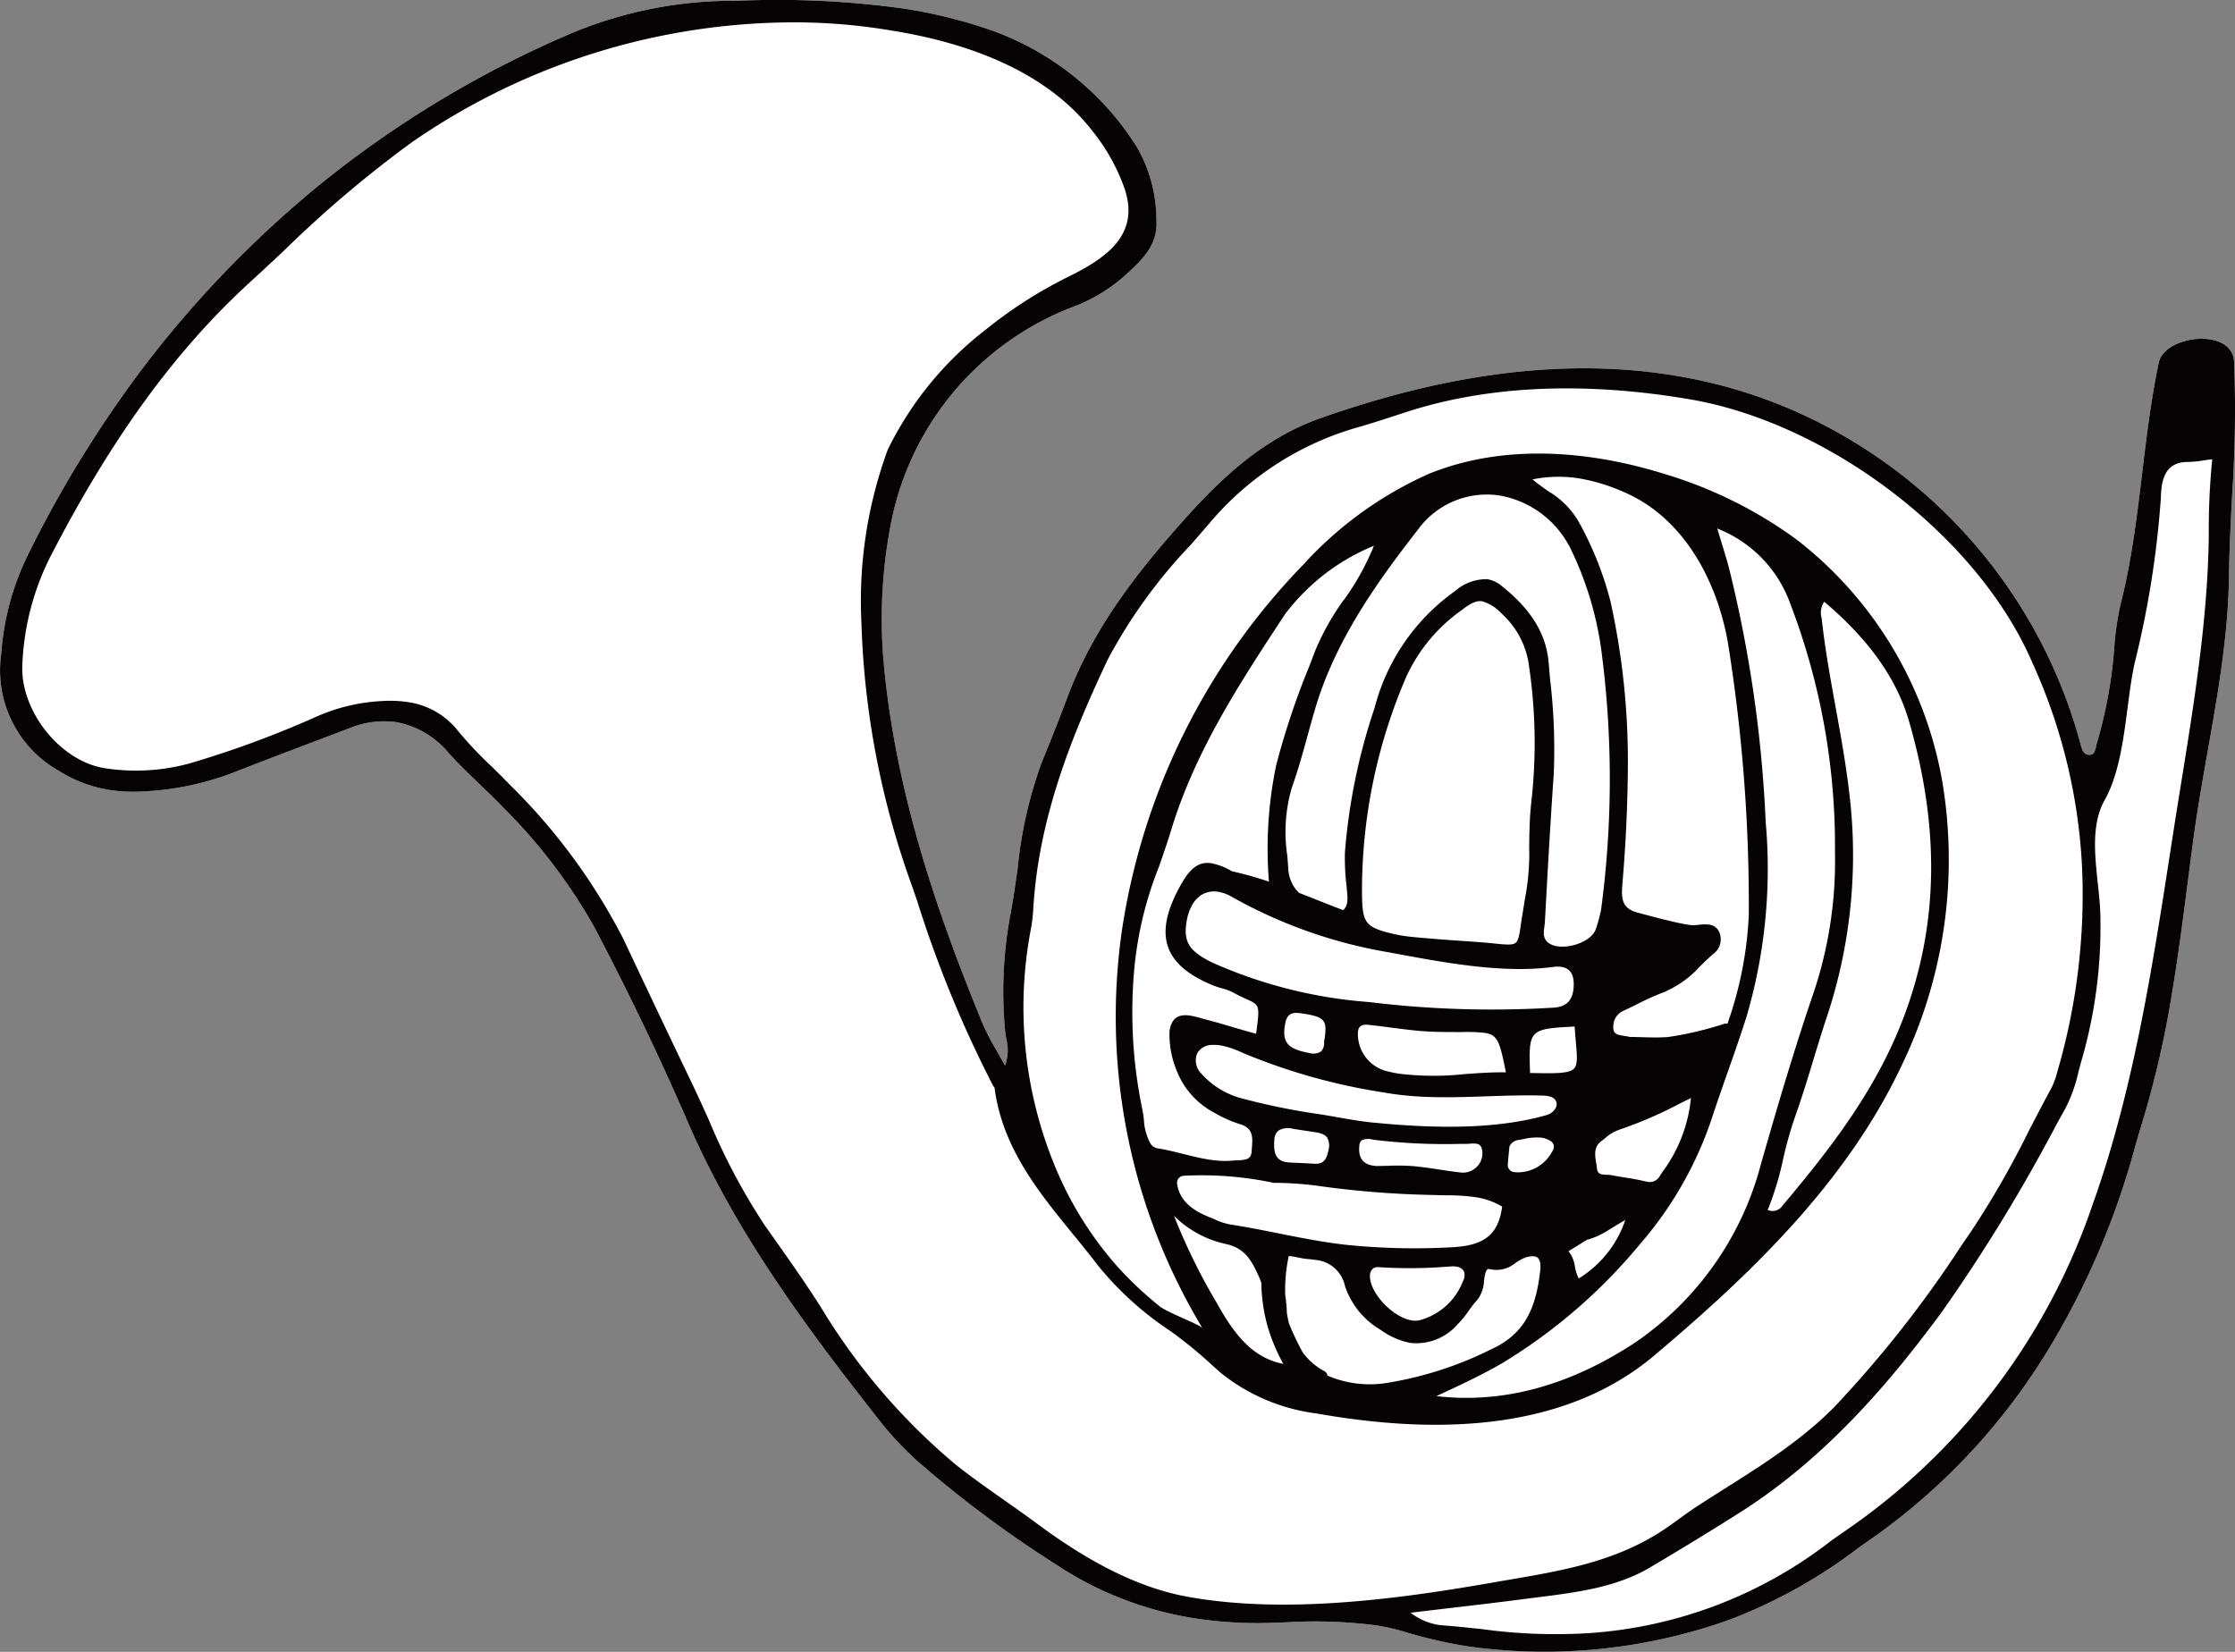
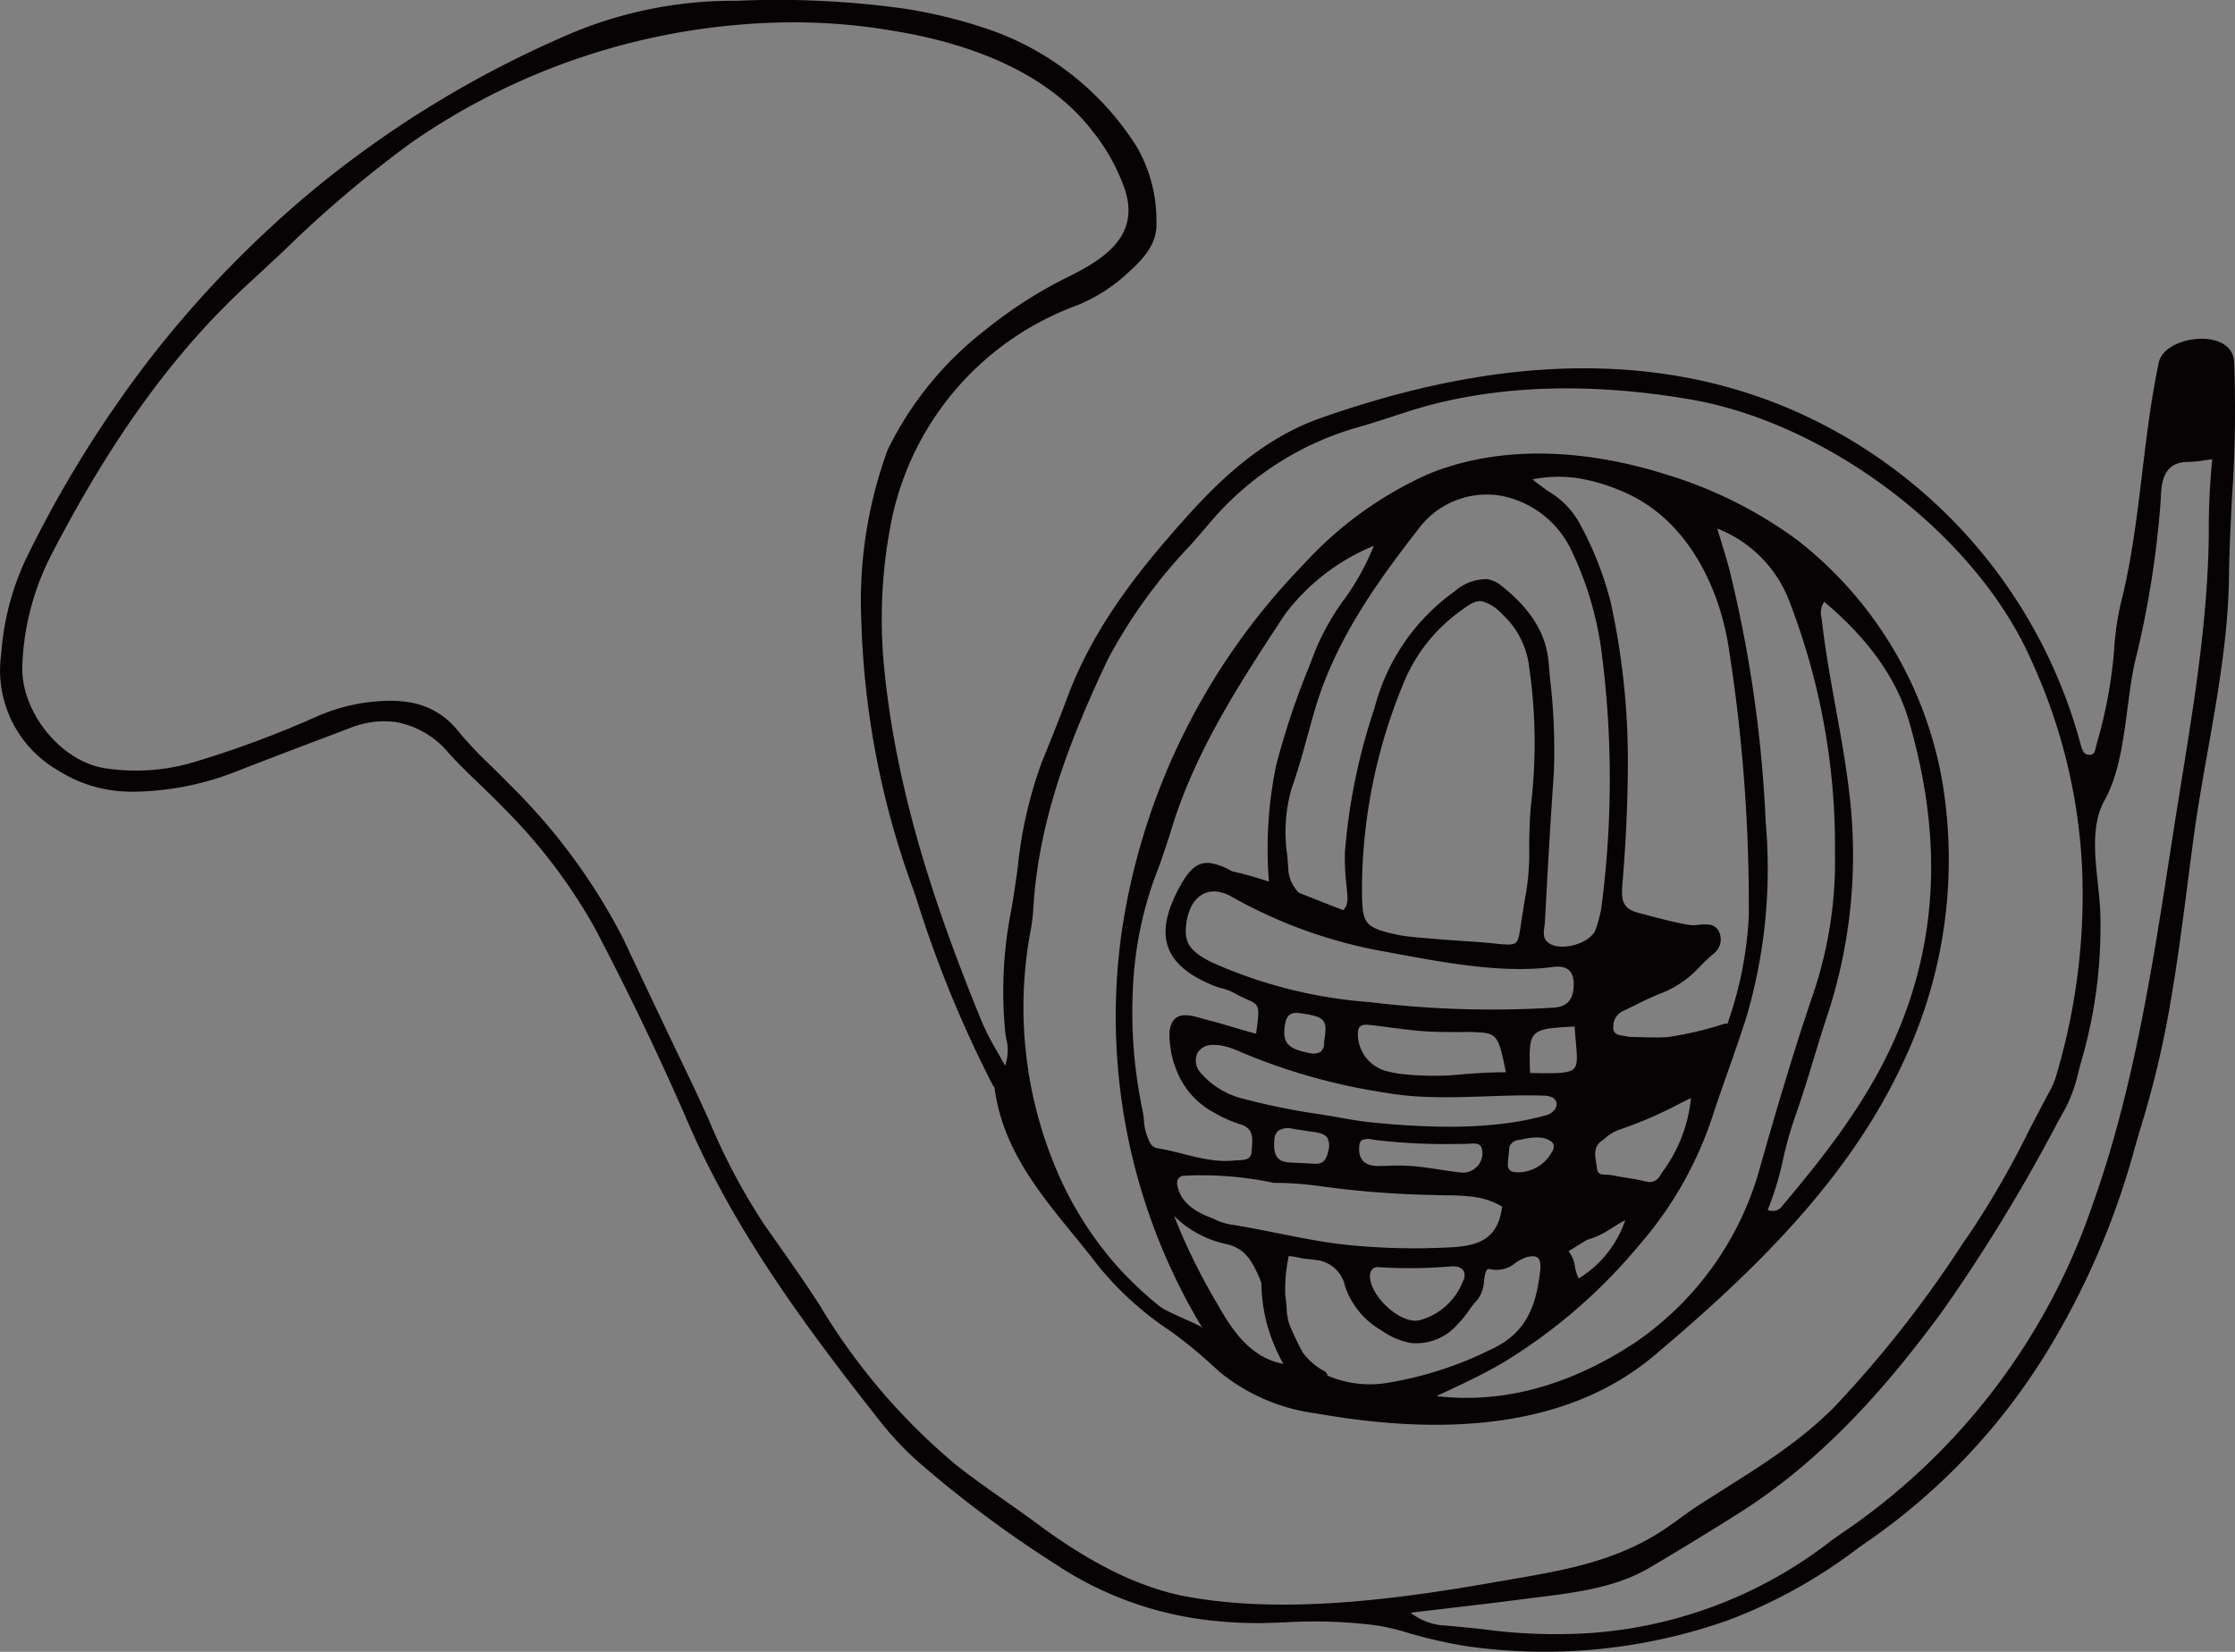
<svg xmlns="http://www.w3.org/2000/svg" width="161" height="119" viewBox="0 0 161 119">
  <rect x="0" y="0" width="161" height="119" fill="#808080" stroke="none" />
  <g id="グループ_959" data-name="グループ 959" transform="translate(-1111.021 -798.455)">
-     <path id="パス_9393" data-name="パス 9393" d="M1271.957,824.527c-.122-2.512-5.009-1.928-5.425.04-1.175,5.552-1.293,11.276-2.6,16.8a19.856,19.856,0,0,0-.608,3.759,33.146,33.146,0,0,1-1.266,6.909c-.016.059-.028.121-.042.183-.084.391-.152.631-.509.616-.382-.015-.5-.337-.619-.8a36.626,36.626,0,0,0-17.927-22.667c-10.792-5.857-22.789-5.244-34.23-1.65q-1.286.4-2.561.851c-4.243,1.483-7.364,4.536-9.853,7.328-3.246,3.638-6.514,7.709-8.415,12.815-.617,1.655-1.284,3.306-1.852,4.7a31.109,31.109,0,0,0-1.721,7.587c-.165,1.174-.335,2.388-.565,3.568a30.1,30.1,0,0,0-.344,8.092c.015.2.05.411.087.626a3.313,3.313,0,0,1-.084,1.939c-.19-.345-.375-.665-.55-.981a18.127,18.127,0,0,1-1.109-2.138c-3.013-7.384-6.211-16.241-7.09-25.957a35.945,35.945,0,0,1,.631-10.493,20.994,20.994,0,0,1,13.065-15.112,11.889,11.889,0,0,0,3.887-2.421c1.1-.99,2.167-2.092,2.069-3.723a10.573,10.573,0,0,0-1.437-5.4,20.543,20.543,0,0,0-10.3-8.307,35.538,35.538,0,0,0-6.433-1.615,66.158,66.158,0,0,0-12.044-.566,30.266,30.266,0,0,0-11.62,2.21,76.156,76.156,0,0,0-18.584,11.156,78.028,78.028,0,0,0-12.088,12.423,83.64,83.64,0,0,0-8.908,14.376,19.18,19.18,0,0,0-1.8,6.858,8.316,8.316,0,0,0,4.13,8.441,9.666,9.666,0,0,0,3.65,1.386,11.143,11.143,0,0,0,1.893.129,20.886,20.886,0,0,0,7.412-1.521c1.932-.752,3.9-1.5,5.8-2.219l2.213-.839a6.552,6.552,0,0,1,3.367-.433,6.444,6.444,0,0,1,3.785,2.248c.7.774,1.467,1.51,2.207,2.221.575.553,1.17,1.123,1.728,1.707a39.46,39.46,0,0,1,6.542,8.6c2.464,4.687,4.741,9.438,6.768,14.123,3.488,8.057,8.793,15.1,13.932,21.62a22.815,22.815,0,0,0,2.62,2.761,82.337,82.337,0,0,0,9.928,7.4,25,25,0,0,0,9.962,3.876,29.587,29.587,0,0,0,5.424.336l1.048-.036a35.175,35.175,0,0,1,6.6.207,15.575,15.575,0,0,1,2.1.477,33.992,33.992,0,0,0,4.514,1.039,39.629,39.629,0,0,0,18.854-1.909,36.893,36.893,0,0,0,9.358-5.225q.467-.329.935-.649a45.6,45.6,0,0,0,12.558-13.376,56.492,56.492,0,0,0,6.385-14.839c.221-.76.45-1.532.675-2.278a70.806,70.806,0,0,0,1.986-8.79c.612-3.652,1.04-7.341,1.529-11.008.846-6.328,2.5-12.645,2.577-19.05.024-1.913.124-3.865.22-5.748a92.549,92.549,0,0,0,.16-9.412Z" fill="#fff" />
    <g id="グループ_732" data-name="グループ 732" transform="translate(1111.021 798.455)">
      <path id="パス_8108" data-name="パス 8108" d="M1269.012,858.992c.846-6.328,2.5-12.645,2.577-19.05.024-1.913.124-3.865.22-5.748a92.549,92.549,0,0,0,.16-9.412l-.012-.254c-.122-2.512-5.009-1.928-5.425.04-1.175,5.552-1.293,11.276-2.6,16.8a19.856,19.856,0,0,0-.608,3.759,33.146,33.146,0,0,1-1.266,6.909c-.016.059-.028.121-.042.183-.084.391-.152.631-.509.616-.382-.015-.5-.337-.619-.8a36.626,36.626,0,0,0-17.927-22.667c-10.792-5.857-22.789-5.244-34.23-1.65q-1.286.4-2.561.851c-4.243,1.483-7.364,4.536-9.853,7.328-3.247,3.638-6.514,7.709-8.415,12.815-.617,1.655-1.284,3.306-1.852,4.7a31.109,31.109,0,0,0-1.721,7.587c-.165,1.174-.335,2.388-.565,3.568a30.1,30.1,0,0,0-.344,8.092c.015.2.05.411.087.626a3.313,3.313,0,0,1-.084,1.939c-.19-.345-.375-.665-.55-.981a18.127,18.127,0,0,1-1.109-2.138c-3.013-7.384-6.211-16.241-7.09-25.957a35.945,35.945,0,0,1,.631-10.493,21,21,0,0,1,13.065-15.112,11.889,11.889,0,0,0,3.887-2.421c1.1-.99,2.167-2.092,2.069-3.723a10.573,10.573,0,0,0-1.437-5.4,20.543,20.543,0,0,0-10.3-8.307,35.538,35.538,0,0,0-6.433-1.615,66.158,66.158,0,0,0-12.044-.566,30.266,30.266,0,0,0-11.62,2.21,76.156,76.156,0,0,0-18.584,11.156,78.028,78.028,0,0,0-12.088,12.423,83.64,83.64,0,0,0-8.908,14.376,19.18,19.18,0,0,0-1.8,6.858,8.315,8.315,0,0,0,4.129,8.441,9.677,9.677,0,0,0,3.651,1.386,11.143,11.143,0,0,0,1.893.129,20.864,20.864,0,0,0,7.412-1.521c1.932-.752,3.9-1.5,5.8-2.219l2.213-.839a6.552,6.552,0,0,1,3.367-.433,6.444,6.444,0,0,1,3.785,2.248c.7.774,1.467,1.51,2.207,2.221.575.553,1.17,1.123,1.728,1.707a39.46,39.46,0,0,1,6.542,8.6c2.464,4.687,4.741,9.438,6.768,14.123,3.488,8.057,8.793,15.1,13.932,21.62a22.815,22.815,0,0,0,2.62,2.761,82.337,82.337,0,0,0,9.928,7.4,25,25,0,0,0,9.962,3.876,29.587,29.587,0,0,0,5.424.336l1.048-.036a35.175,35.175,0,0,1,6.6.207,15.575,15.575,0,0,1,2.1.477,33.992,33.992,0,0,0,4.514,1.039,39.629,39.629,0,0,0,18.854-1.909,36.893,36.893,0,0,0,9.358-5.225q.467-.329.935-.649a45.6,45.6,0,0,0,12.558-13.376,56.492,56.492,0,0,0,6.385-14.839c.221-.76.45-1.532.675-2.278a70.806,70.806,0,0,0,1.986-8.79C1268.095,866.348,1268.523,862.659,1269.012,858.992ZM1196.5,913.473c-3.884-.717-7.562-2.874-10.7-5.2-.8-.594-1.627-1.174-2.423-1.735-1.159-.815-2.357-1.657-3.495-2.557a45.339,45.339,0,0,1-9.77-11.421c-1.11-1.74-2.322-3.453-3.493-5.111l-.514-.728a45.321,45.321,0,0,1-4.019-7.576c-.408-.9-.83-1.833-1.264-2.741-1.631-3.4-3.272-6.851-4.876-10.263a43.163,43.163,0,0,0-8.229-11.182c-.425-.445-.874-.883-1.3-1.305a27.816,27.816,0,0,1-2.366-2.5,5.59,5.59,0,0,0-3.637-2.119,8.7,8.7,0,0,0-1.848-.078,13.294,13.294,0,0,0-4.691,1.1,72.824,72.824,0,0,1-9.2,3.395,14.638,14.638,0,0,1-5.946.369l-.178-.029c-3.182-.5-6.059-4.1-5.922-7.4a18.9,18.9,0,0,1,2.082-7.954c4.388-8.484,8.94-14.734,14.325-19.66.818-.747,1.639-1.515,2.433-2.259a83.76,83.76,0,0,1,9.2-7.8,48.511,48.511,0,0,1,26.671-8.645,41.908,41.908,0,0,1,7.848.572c5.331.845,11.15,2.84,14.559,7.286a14.089,14.089,0,0,1,2.288,4.125c1.142,3.388-1.456,5.059-4.13,6.373a32.014,32.014,0,0,0-5.856,3.757,24.51,24.51,0,0,0-7.081,8.668,31.658,31.658,0,0,0-1.894,12.468,60.961,60.961,0,0,0,3.675,19.043l.323.937a83.837,83.837,0,0,0,5.474,13.342.731.731,0,0,0,.069.1.345.345,0,0,1,.049.072c.558,4.308,3.152,7.488,5.66,10.561.6.731,1.214,1.487,1.792,2.246a23.176,23.176,0,0,0,5.26,4.751,32.58,32.58,0,0,1,2.987,2.449l.658.583a13.8,13.8,0,0,0,6.86,2.878c8.247,1.458,17.654,1.433,24.309-4.181,7.077-5.968,13.99-12.618,17.94-21.148a34.058,34.058,0,0,0,2.8-20.229,28.171,28.171,0,0,0-10.44-17.367,31.255,31.255,0,0,0-9.467-4.73c-5.541-1.745-11.7-2.225-17.077-.038a27.125,27.125,0,0,0-9.045,6.546,48.02,48.02,0,0,0-13.055,26.305,43.457,43.457,0,0,0,5.792,28.686c-.142-.231-2.541-1.128-3.076-1.563a26.089,26.089,0,0,1-3.09-2.917,25.549,25.549,0,0,1-4.544-7.393,30,30,0,0,1-1.671-16.742,11.943,11.943,0,0,0,.193-1.515c.369-6.62,2.794-12.57,5.359-18.014a37.245,37.245,0,0,1,5.987-8.279c.462-.532.922-1.057,1.376-1.589a21.729,21.729,0,0,1,10.828-6.926c1.07-.31,2.146-.668,3.185-1.007,6.579-2.169,13.85-2.117,20.625-.951,9.841,1.694,20.649,9.755,24.617,18.97a40.256,40.256,0,0,1,3.581,14.83,45.5,45.5,0,0,1-1.718,14.4l-.072.245a5.673,5.673,0,0,1-.423,1.161c-.551,1.01-1.091,2.052-1.613,3.058a65.4,65.4,0,0,1-4.171,7.27l-.653.95a82.644,82.644,0,0,1-9.246,11.748c-2.989,2.977-6.349,4.834-9.832,7.1-.78.508-1.512,1.085-2.282,1.607-3.836,2.6-8.109,3.129-12.548,3.909C1211.547,913.686,1203.45,914.751,1196.5,913.473Zm47.738-57.87c-.239-2.076-.618-4.162-.983-6.177-.373-2.054-.758-4.18-.994-6.29-.008-.068-.019-.136-.03-.206a1.37,1.37,0,0,1,.2-1.124c3.218,2.718,5.215,5.534,6.106,8.6,2.235,7.7,2.124,14.644-.341,21.22-1.856,4.951-4.856,9.055-8.775,13.687a.844.844,0,0,1-.85.37,1.468,1.468,0,0,1-.216-.053,22,22,0,0,0,1.121-3.7,27.465,27.465,0,0,1,.8-2.868c.507-1.421.959-2.882,1.385-4.3.316-1.035.643-2.105.991-3.149A36.935,36.935,0,0,0,1244.237,855.6Zm-1.033,4.264a29.833,29.833,0,0,1-1.544,10.115c-1.439,4.2-2.709,8.557-3.784,12.313a22.427,22.427,0,0,1-9.078,12.884c-4.736,3.118-9.549,4.412-14.307,3.852l.172-.08c1.6-.741,3.111-1.442,4.612-2.318a39.25,39.25,0,0,0,9.892-8.56,26.772,26.772,0,0,0,5.223-9.225c.352-1.071.732-2.154,1.1-3.2.453-1.283.917-2.612,1.34-3.939a37.891,37.891,0,0,0,1.384-14.016,92.739,92.739,0,0,0-2.628-18.252c-.17-.65-.364-1.281-.589-2.011-.088-.286-.179-.586-.275-.9a9.1,9.1,0,0,1,5.258,5.405,48.847,48.847,0,0,1,3.223,17.933Zm-32.731,34.389a5.384,5.384,0,0,0,2.144.945,3.938,3.938,0,0,0,3.419-1.361,6.7,6.7,0,0,0,.773-.944,7.411,7.411,0,0,1,.649-.816,2.437,2.437,0,0,0,.464-1.356c.049-.349.1-.709.24-.814a.2.2,0,0,1,.163-.03l.029.005a2.111,2.111,0,0,0,1.827-.444,3.116,3.116,0,0,1,.656-.362,1.523,1.523,0,0,1,.717-.116c.13.02.527.084.415,1.05-.3,2.576-1.025,4.525-3.593,5.676a25.968,25.968,0,0,1-7.314,2.37,7.714,7.714,0,0,1-4.417-.505.434.434,0,0,0-.237-.328,4.628,4.628,0,0,1-1.538-1.33,18.96,18.96,0,0,1-1-2.107c-.06-.243-.108-.489-.148-.739a11.794,11.794,0,0,0-.12-1.323,11.731,11.731,0,0,1,.253-2.784c.112.007.222.02.321.035.134.022.265.048.391.073a5.356,5.356,0,0,0,.687.109c.184.013.349.033.505.058a2.379,2.379,0,0,1,2.152,1.9,5.8,5.8,0,0,0,2.562,3.142Zm-.581-4.389a.58.58,0,0,1,.451-.125,34.235,34.235,0,0,0,4.952-.037l.43-.026c.054.008.105.011.154.018a.756.756,0,0,1,.588.327.855.855,0,0,1-.058.72,4.618,4.618,0,0,1-3.138,2.822,1.425,1.425,0,0,1-.547.014c-1.376-.218-3.038-1.987-3.018-3.208a.669.669,0,0,1,.191-.5Zm.075-10.536c-.415-.041-.854-.1-1.381-.182-.393-.062-.786-.131-1.171-.2s-.784-.136-1.177-.2l-.124-.02a47.777,47.777,0,0,1-5.886-1.213,5.967,5.967,0,0,1-2.812-1.882,1.325,1.325,0,0,1-.144-1.313,1.239,1.239,0,0,1,1.107-.589,2.874,2.874,0,0,1,.578.035,6.35,6.35,0,0,1,1.539.519,43.387,43.387,0,0,0,10.115,2.857l.166.026c3.792.671,7.572.1,11.382.213.36.01.786.071.945.393.2.409-.217.88-.656,1.005-3.85,1.11-8.529.938-12.476.549Zm7.42,3.194a1.369,1.369,0,0,1-1.113.4c-.528-.057-1.065-.138-1.585-.216-.628-.1-1.279-.193-1.921-.249a15.5,15.5,0,0,0-1.774-.02c-.28.007-.564.011-.839.018l-.074-.012a2.636,2.636,0,0,1-.316-.05c-.643-.163-.918-.651-.819-1.442a.493.493,0,0,1,.168-.353,1.167,1.167,0,0,1,.8-.047l.1.016a42.541,42.541,0,0,0,6.159.292h.408c.1,0,.2-.006.3-.014a2.339,2.339,0,0,1,.486,0c.2.031.391.122.435.559a1.386,1.386,0,0,1-.409,1.118Zm-10.673-1.2c-.122.625-.333,1.005-1,.966-.541-.032-1.083-.056-1.624-.081l-.144-.007c-.91-.043-1.222-.5-1.127-1.632a.9.9,0,0,1,.287-.661,1.325,1.325,0,0,1,1.029-.14l.374.06.664.1.29.046c.455.063.939.117,1.161.434a1.192,1.192,0,0,1,.093.908Zm13.893-16.49c-.118.877-.184,1.361-.406,1.541s-.689.133-1.542.05l-.059-.009c-.773-.077-1.56-.13-2.321-.181-.639-.044-1.3-.089-1.946-.146l-.573-.048c-.57-.046-1.158-.094-1.725-.183-.244-.039-.464-.083-.677-.133-2.059-.487-2.2-.825-2.226-2.953a38.872,38.872,0,0,1,3.211-15.61,12,12,0,0,1,3.946-4.737c.69-.541,1.1-.717,1.513-.653a3.14,3.14,0,0,1,1.391.888,6.138,6.138,0,0,1,1.984,3.869,37.841,37.841,0,0,1,.144,9.77c-.115,1.056-.132,2.113-.145,3.136a17.535,17.535,0,0,1-.324,3.876l-.12.764c-.057.339-.091.548-.12.759Zm-9.438,2.247c3.653.672,8,1.531,11.711,1.034,1-.133,1.5.267,1.506,1.231,0,1.11-.463,1.647-1.472,1.7l-.719.041a72.633,72.633,0,0,1-12.539-.443,33.848,33.848,0,0,1-11.364-2.871c-1.653-.828-2.053-1.5-1.779-3.019.263-1.448,1.132-2.235,2.271-2.054a2.88,2.88,0,0,1,1,.378,34.753,34.753,0,0,0,11.394,4Zm13.282,5.324c.026.419.059.79.087,1.116.091,1.045.139,1.621-.131,1.911-.334.358-1.265.362-3.167.32-.11-3.138-.074-3.175,3.217-3.347Zm-4.953,3.3c-.987-.015-1.98.056-2.94.125a20.894,20.894,0,0,1-4.747-.025q-.443-.07-.878-.178a2.76,2.76,0,0,1-2.091-2.858c.047-.391.275-.536.765-.484.547.056,1.1.129,1.639.2.691.091,1.4.183,2.1.241.967.08,1.954.079,2.908.078h.133a11.315,11.315,0,0,1,1.592.059c.955.149,1.082.675,1.52,2.842Zm-15.9-3.506c.143-.758.536-.844,1.2-.738l.243.039.12.019c1.321.231,1.5.505,1.24,1.977a.884.884,0,0,1-.219.706,1.027,1.027,0,0,1-.843.109,2.491,2.491,0,0,1-.256-.05c-1.363-.293-1.718-.794-1.484-2.061Zm16.824,8.379c.114-.02.229-.041.343-.063a3.942,3.942,0,0,1,1.318-.1,1.617,1.617,0,0,1,.659.258.443.443,0,0,1,.2.292.571.571,0,0,1-.1.426,2.8,2.8,0,0,1-2.557,1.518c-.054,0-.108-.008-.161-.016a.5.5,0,0,1-.49-.517.538.538,0,0,1,.008-.08c.005-.151.02-.3.047-.581.017-.167.038-.381.062-.653a.8.8,0,0,1,.675-.486Zm4.9,7.2c.212-.062.416-.13.618-.21.759-.3,1.426-.842,2.157-1.211a7.906,7.906,0,0,1-3.354,4.2,3.161,3.161,0,0,1-.275-.863,2.2,2.2,0,0,0-.458-1.1Zm1.054-7.116c.081-.062.161-.127.244-.191a3.221,3.221,0,0,1,.974-.607,30.425,30.425,0,0,0,4.5-1.944l.735-.362a10.672,10.672,0,0,1-2.067,5.343l-.191.3a.822.822,0,0,1-.955.371,2.12,2.12,0,0,1-.223-.045c-.418-.1-.846-.167-1.26-.235-.317-.05-.645-.1-.963-.17l-.055-.009a2.81,2.81,0,0,0-.331-.026,3.057,3.057,0,0,1-.315-.025.412.412,0,0,1-.407-.414c-.014-.131-.035-.265-.057-.4-.1-.6-.188-1.166.371-1.591Zm9.126-35.845a119.177,119.177,0,0,1,1.493,19.59,27.05,27.05,0,0,1-1.432,7.495c-.035.109-.072.21-.11.31a.4.4,0,0,0-.217-.006,24.581,24.581,0,0,1-4.06.957c-.93.066-1.852,0-2.778-.009a2.128,2.128,0,0,0-.224-.049l-.089-.014-.218-.035c-.45-.071-.673-.2-.628-.693a1.2,1.2,0,0,1,.718-1.086c.325-.149.643-.307.962-.465a20.474,20.474,0,0,1,2.005-.9,7.459,7.459,0,0,0,2.593-1.877c.318-.311.649-.633.994-.918a1.29,1.29,0,0,0,.335-1.552.881.881,0,0,0-.7-.5,3.015,3.015,0,0,0-.775.017l-.1.008c-.051,0-.1.007-.152.015a2.246,2.246,0,0,1-.565-.046c-.694-.11-1.88-.4-3.524-.848l-.079-.021c-1.118-.307-1.145-1.038-1.061-2.039.246-2.915.373-5.635.393-8.311a53.392,53.392,0,0,0-1.243-12.029,24.121,24.121,0,0,0-2.351-5.863,6.176,6.176,0,0,0-2.143-2.11c-.368-.26-.747-.532-1.133-.848a9.482,9.482,0,0,1,3.378-.07,13.317,13.317,0,0,1,3.158.961c4.394,1.857,6.792,6.492,7.554,10.936Zm-11.468-7.092a24.223,24.223,0,0,1,2.43,8.318l.014.081a70.913,70.913,0,0,1-.133,17.94c-.015.057-.034.135-.057.228a10.2,10.2,0,0,1-.321,1.118c-.307.84-1.78,1.371-2.767,1.214a1.419,1.419,0,0,1-.631-.243c-.412-.3-.356-.722-.3-1.167a3.532,3.532,0,0,0,.039-.358c.178-3.26.38-6.954.635-10.592a42.581,42.581,0,0,0-.258-6.85q-.057-.614-.107-1.227c-.177-2.07-1.258-3.831-3.394-5.528a2.179,2.179,0,0,0-1.022-.48,3.415,3.415,0,0,0-2.327.857,14.89,14.89,0,0,0-5.8,8.43,43.065,43.065,0,0,0-2.133,10.4,16.833,16.833,0,0,0,.11,2.358l.033.355c.056.546.112,1.108-.268,1.441-1.066-.4-2.123-.834-3.185-1.246a2.628,2.628,0,0,1-.762-1.6c-.021-.356-.048-.714-.077-1.066a11.365,11.365,0,0,1,.316-4.877c.461-1.3.833-2.648,1.192-3.954.149-.545.3-1.09.459-1.63,1.471-5.1,4.619-9.412,7.452-13.051a6.125,6.125,0,0,1,5.9-2.441,7.06,7.06,0,0,1,4.955,3.575Zm-16.21,3.938a18.246,18.246,0,0,0-2.026,3.581q-.231.605-.466,1.212a55.483,55.483,0,0,0-2.385,7.142,29.561,29.561,0,0,0-.518,8.371,25.413,25.413,0,0,0-2.664-.749,4.766,4.766,0,0,0-1.465-.575c-1.08-.171-1.692.552-2.387,1.86-.9,1.7-1.147,3.078-.74,4.2s1.468,2.02,3.249,2.745a5.88,5.88,0,0,0,.609.2,3.63,3.63,0,0,1,.8.294c.4.225.73.373.993.492.94.425.96.434.68,2.488-1.161-.3-2.309-.685-3.47-.983-1.088-.28-2.491-.9-2.763.76a6.743,6.743,0,0,0,.507,2.867,5.791,5.791,0,0,0,2.733,3.056,8.84,8.84,0,0,0,1.868.827c.931.286.879.966.823,1.688-.007.086-.013.171-.019.256-.032.567-.391.622-.98.646-.084,0-.166.006-.246.012l-.2.016c-1.812.147-3.562-.607-5.326-.886a.758.758,0,0,1-.551-.375,3.968,3.968,0,0,1-.458-1.687,8.289,8.289,0,0,0-.157-.961,34.306,34.306,0,0,1-.527-10,26.449,26.449,0,0,1,1.777-7.289c.3-.868.611-1.764.881-2.652,1.736-5.713,5.023-10.7,8.195-15.521a15.264,15.264,0,0,1,6.4-4.927,18.438,18.438,0,0,1-2.161,3.9Zm-11.554,41.495a24.94,24.94,0,0,1,6.369.481.651.651,0,0,1,.089.027,24.717,24.717,0,0,1,3.609.27,68.573,68.573,0,0,0,8.007.607c.3.013.6.018.9.022a14.378,14.378,0,0,1,2.028.128,5.336,5.336,0,0,1,1.955.682c-.288,2.311-1.644,2.839-3.731,2.938a48.222,48.222,0,0,1-7.5-.181c-2.741-.3-5.448-1.006-8.172-1.439a4.383,4.383,0,0,1-1.169-.333c-.094-.044-.188-.089-.281-.135-1.225-.437-2.388-1.153-2.562-2.51a.508.508,0,0,1,.453-.558h.01Zm2.993,4.9c1.414.282,1.91,1.171,2.458,2.4.061.136.113.277.162.42a12.058,12.058,0,0,0,.5,3.3,13.472,13.472,0,0,0,1.026,2.431c.019.035.044.068.066.1-2.4-.436-3.736-2.486-4.8-4.382a43.5,43.5,0,0,1-3.08-6.277,7.583,7.583,0,0,0,3.667,2.007Zm62.557-2.995a46.721,46.721,0,0,1-18.111,23.837c-.339.235-.694.478-1.032.744a31.864,31.864,0,0,1-17.11,6.456,39.046,39.046,0,0,1-7.823-.287c-.96-.1-1.951-.208-2.932-.278a4.4,4.4,0,0,1-2.18-.9l2.534-.3c1.969-.231,3.828-.448,5.663-.688q.483-.064.972-.124c2.774-.348,5.642-.706,8.068-2.142,2.182-1.289,4.348-2.613,6.44-3.935,6.506-4.112,11.225-9.911,14.609-14.5a122.536,122.536,0,0,0,8.255-13.507l.642-1.16a10.892,10.892,0,0,0,.929-2.612c.085-.322.172-.658.27-.983a34.512,34.512,0,0,0,1.31-10.115c-.014-2.634-1.034-6.081.295-8.452,1.525-2.72,1.5-6.811,2.167-9.876a69.136,69.136,0,0,0,1.885-11.787c.01-.265.021-.539.05-.8.147-1.319.763-1.93,1.936-1.922a7.5,7.5,0,0,0,1.086-.107c.189-.028.4-.057.638-.088a50.908,50.908,0,0,0-.249,5.4c-.068,7.137-1.467,14.461-2.56,21.5-1.392,8.958-2.722,18.085-5.751,26.634Z" transform="translate(-1111.021 -798.455)" fill="#070203" />
    </g>
  </g>
</svg>